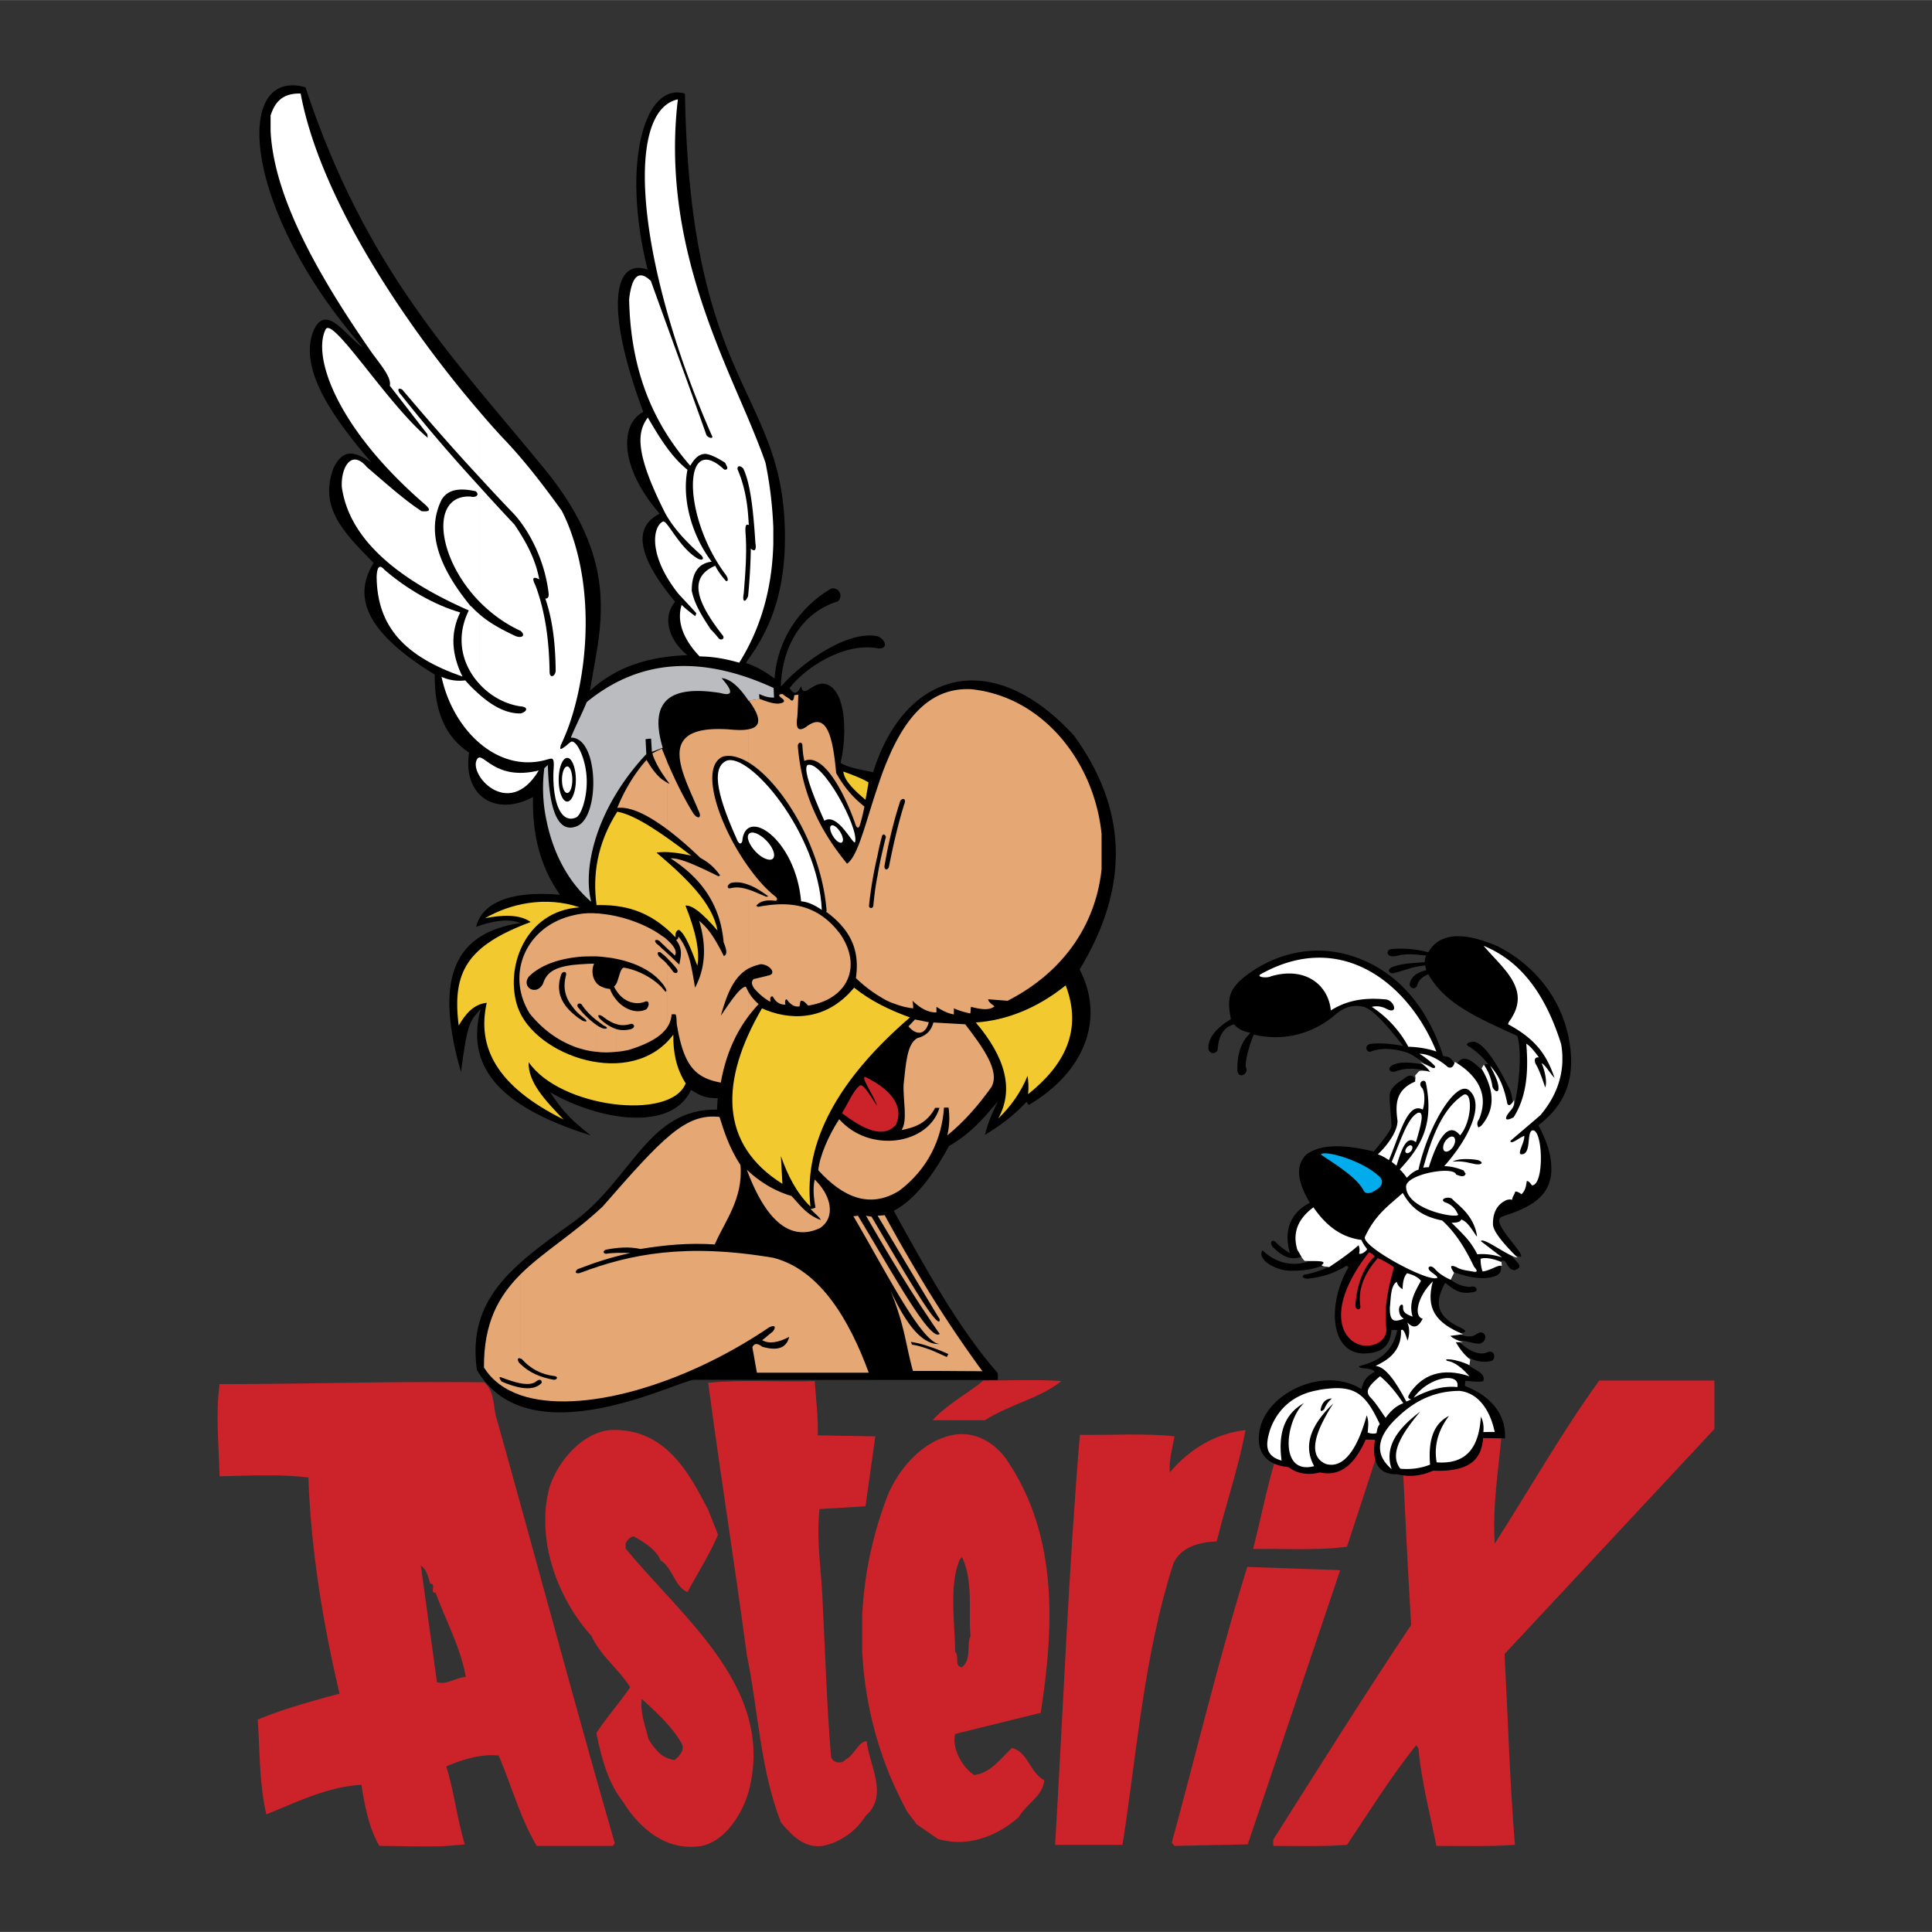
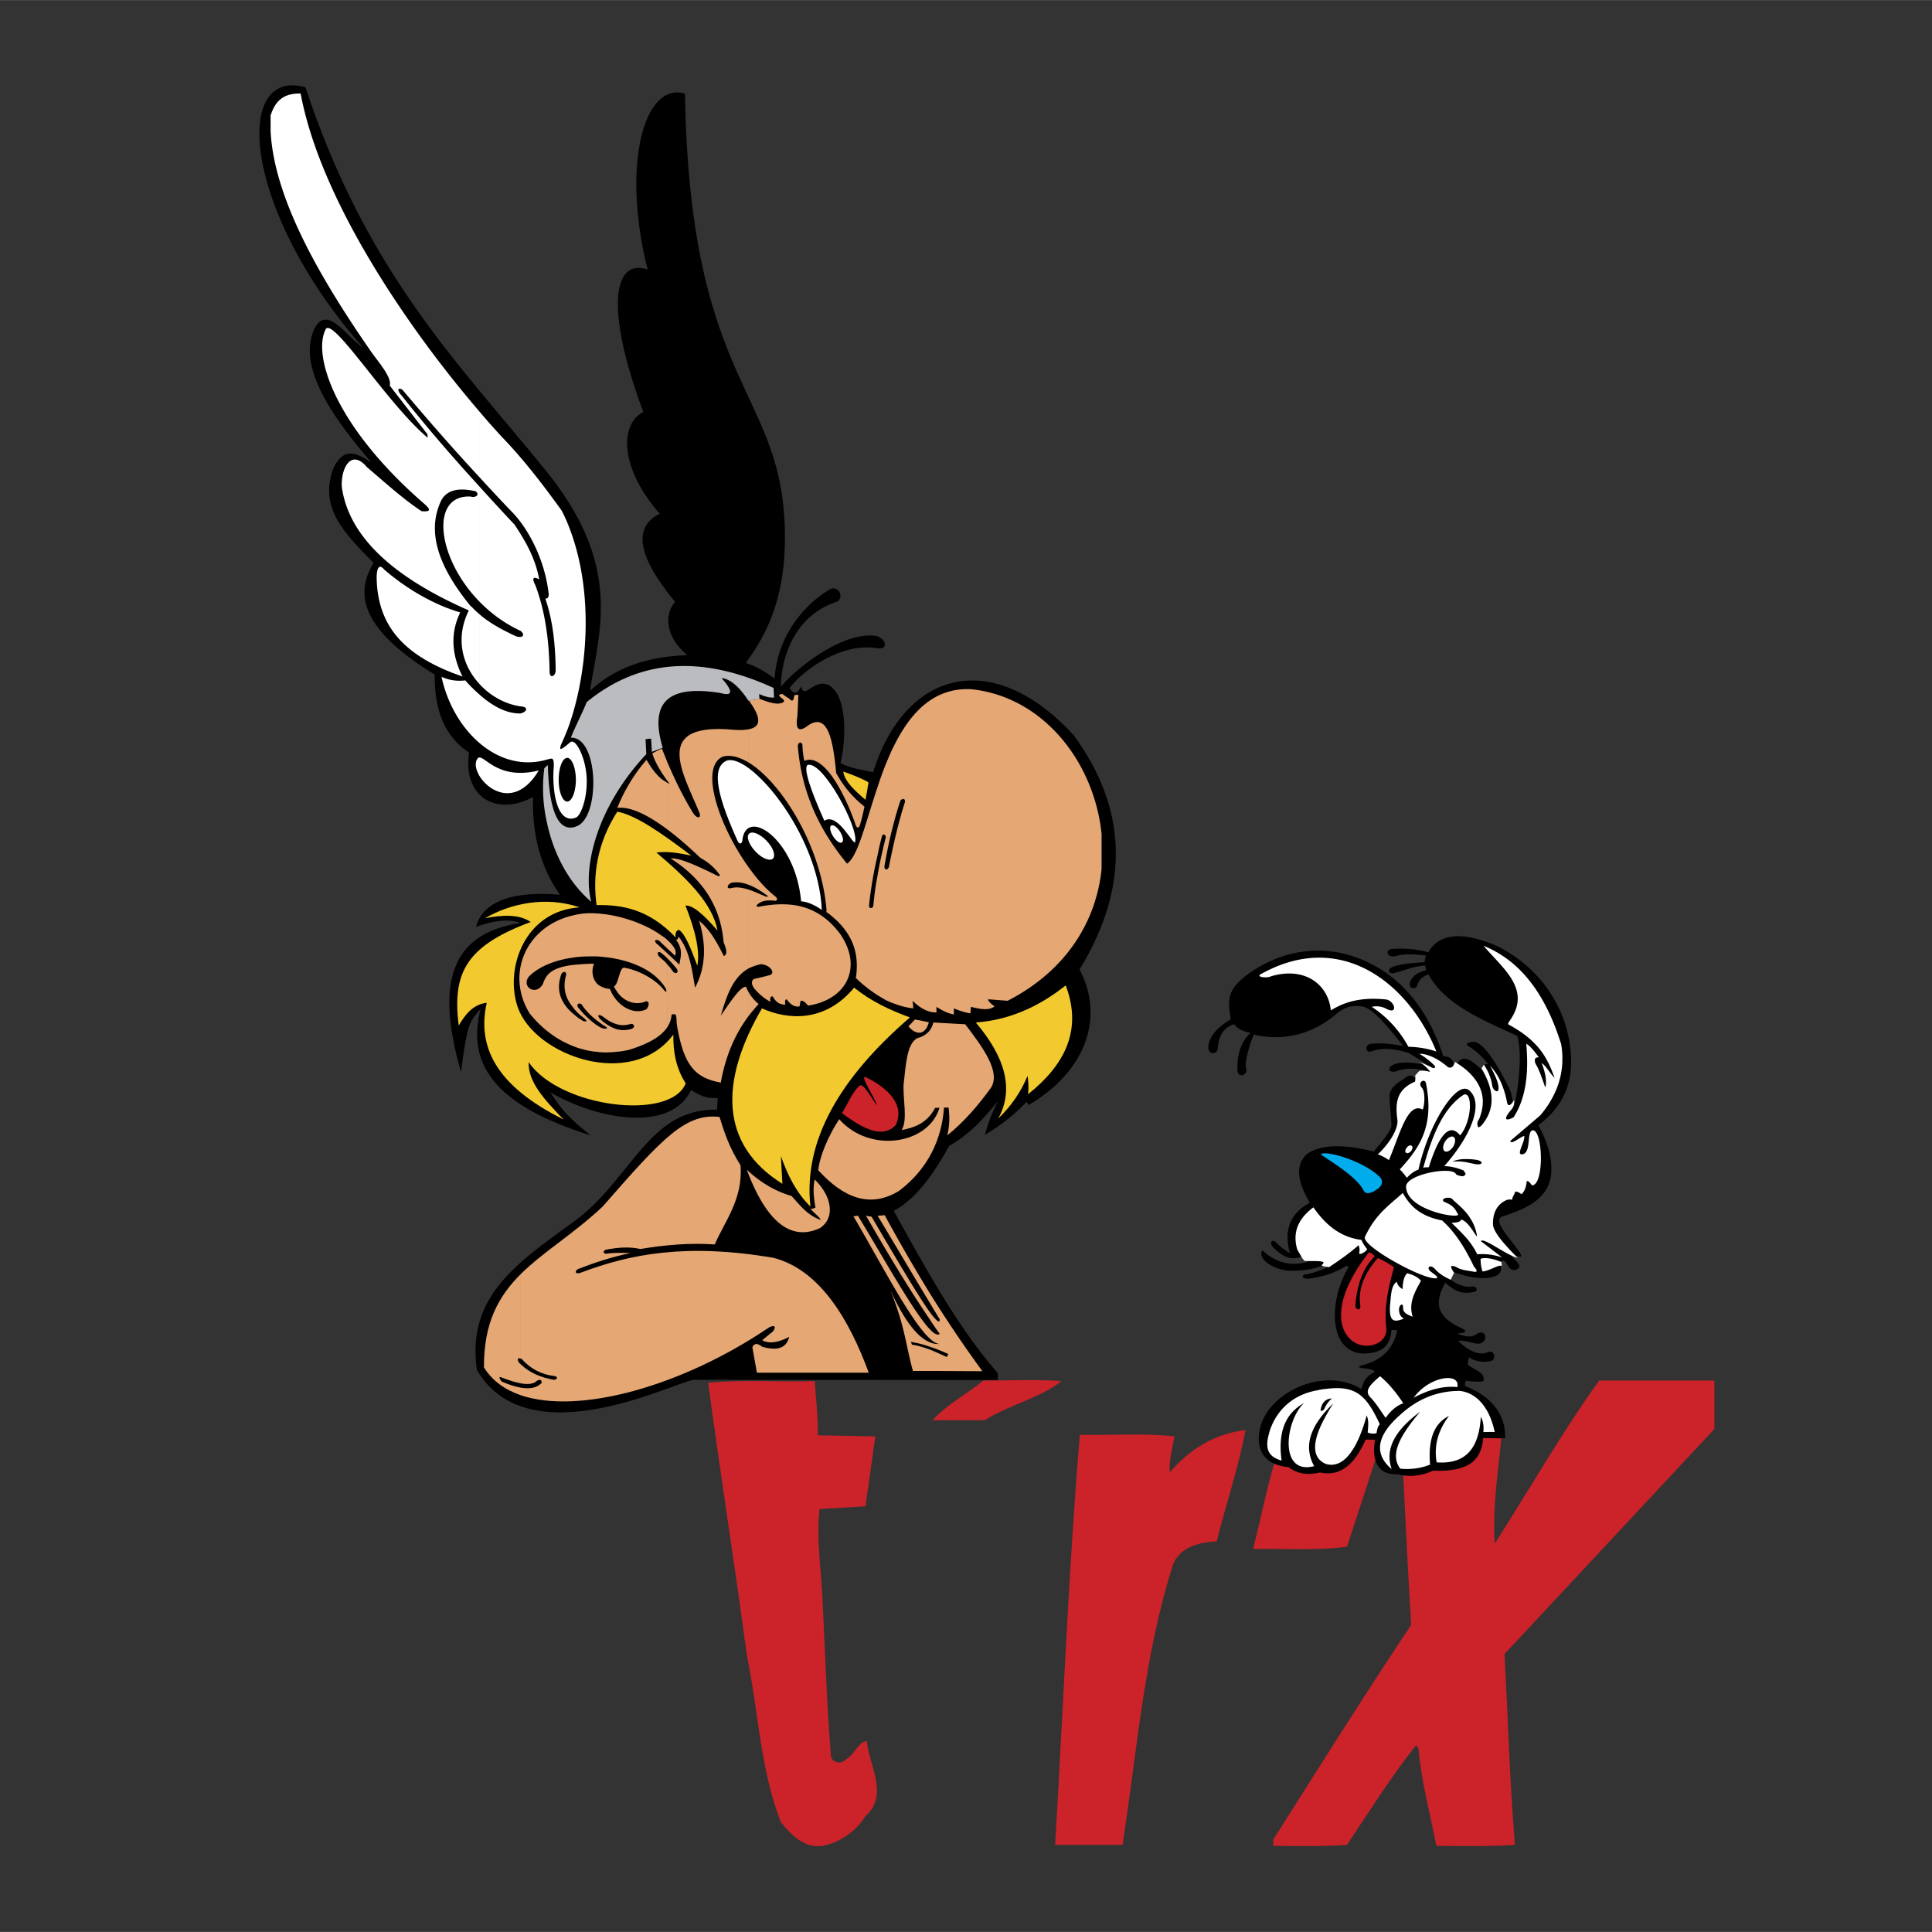
<svg xmlns="http://www.w3.org/2000/svg" width="2500" height="2500" viewBox="0 0 192.756 192.741">
  <rect x="0" y="0" width="192.756" height="192.741" fill="#333333" stroke="none" />
  <path fill="#fff" fill-opacity="0" d="M0 192.741h192.756V0H0v192.741z" />
  <path d="M68.337 9.327c.504 29.827 10.051 29.5 9.976 44.438-.025 6.928-2.494 10.379-3.905 12.37.907.277 1.991.881 2.872 1.562.252-3.855 2.494-7.105 5.568-8.944.654-.302 1.41.555.755 1.235-4.182 1.285-5.668 5.391-5.693 8.515 1.587-1.915 6.349-5.668 9.623-5.039.907.353 1.083 1.336.051 1.209-3.502-.629-7.382 2.066-8.817 3.981.151.126.579 1.083 1.158-.202.303 1.486 1.31-.932 2.847-.05 1.763 1.083 1.663 5.366 1.083 7.708.857.529 2.217.68 3.25.932 3.174-10.153 11.917-12.571 20.053-3.653 5.189 7.154 5.717 14.838.555 23.327 2.492 4.763.68 10.128-5.09 13.529-.051-.076-.176-.303-.201-.328-1.234 1.335-2.646 2.394-4.156 3.3.402-1.587.906-2.519 1.285-3.35-1.461 1.788-2.796 3.275-4.863 4.459-1.209 2.192-3.048 5.164-5.517 6.474 3.073 5.567 6.424 11.689 10.38 16.198v.681l-30.257-.025c-1.486-.05-16.5 7.961-21.715-.982-1.008-7.18 3.703-10.505 9.598-14.737 5.87-4.258 7.457-11.361 14.359-11.235.025-.429.051-1.008.076-1.134-1.235-.025-1.612-.176-2.67-.831-1.94 4.231-9.196 3.048-14.058.227 1.059 1.562 1.663 2.443 4.056 4.309-9.699-3.023-12.419-7.23-10.983-12.622-1.033 1.21-1.31 1.184-1.965 6.298-2.469-8.591-1.235-13.805 5.92-14.863-1.209-.504-2.897-.176-4.409.378.504-2.116 2.948-3.678 8.364-3.199-1.965-2.771-2.771-5.996-2.696-9.75-3.753 2.016-7.028-.127-6.373-4.434-2.293-1.512-3.477-4.006-3.426-7.785-6.323-3.879-8.414-7.431-6.097-11.134-2.998-3.049-5.466-5.517-4.005-9.473 1.108-2.292 2.494-1.36 3.779-.555-3.401-3.979-7.382-9.17-5.771-13.149 1.26-2.897 3.376.73 4.913 1.663C24.075 20.789 23.268 6.682 30.474 8.697c6.096 18.44 15.064 27.308 23.881 38.115 7.86 9.624 5.417 16.073 4.51 22.094 2.645-2.419 5.844-3.401 9.699-3.552-2.066-1.714-2.393-3.955-1.209-5.316-4.082-4.912-3.981-7.583-1.537-8.792-4.132-4.736-3.905-9.018-1.638-10.152-3.93-10.556-2.897-15.367.429-14.208-2.646-10.606-.303-18.743 3.728-17.559z" fill-rule="evenodd" clip-rule="evenodd" />
  <path d="M97.357 102.008c3.1-.227 6.098-1.411 8.969-3.704 1.713 4.511-.15 7.987-3.754 10.858.076-.755.025-1.233-.051-1.839-.654 1.613-1.637 3.023-2.922 4.258 1.614-2.948.657-6.147-2.242-9.573zM85.216 98.531c1.738 1.386 3.527 2.217 5.567 2.973-6.978 6.021-10.656 12.294-9.926 18.869-1.385-1.36-2.267-3.099-2.947-5.039l.151 2.771c-6.273-3.931-6.273-10.228-2.04-17.509 2.569 1.16 6.297 1.437 9.195-2.065zM68.412 108.079c-.981-1.537-1.259-3.174-1.233-4.862-4.182 5.567-13.83 2.116-15.518-2.721-1.335-3.829.655-9.623 6.171-9.976-3.4-1.159-6.928-.378-9.446 1.084 1.663-.328 3.426-.429 4.56.378-6.349 2.368-7.86 4.986-7.18 10.328.655-1.108 1.436-2.116 2.796-2.268-.982 4.358.907 8.288 7.659 11.638-1.865-1.938-3.552-3.728-3.477-5.718 3.123 4.56 14.182 5.896 15.668 2.117zM59.52 90.294c-.403-2.923.025-6.122 2.066-9.321 1.813.327 4.358 2.09 7.381 4.383-1.209-.252-2.368-.453-3.477-.303 2.948 2.495 5.593 5.014 6.097 7.785-1.487-1.738-2.545-2.569-3.2-2.495 1.033 2.57 1.461 4.635 1.184 5.996-.604-1.613-1.209-3.2-1.839-3.578-.252.077-.377.278-.327.756-2.62-2.77-5.265-3.274-7.885-3.223z" fill-rule="evenodd" clip-rule="evenodd" fill="#f2ca30" />
  <path d="M92.748 136.772c1.763 0 3.527.025 5.266.025a124.242 124.242 0 0 1-5.266-7.81v.958c.328.554.655 1.107 1.008 1.662.025.504-.353.151-1.008-.73v.73c.328.504.655.982 1.008 1.461-.202.201-.555 0-1.008-.479v.933c.378.353.705.554 1.008.554a1.998 1.998 0 0 1-1.008-.176v.453c.63.201 1.26.453 1.864.73l-.151.302c-.554-.252-1.134-.528-1.713-.756v2.143zm-1.663 0h1.663v-2.142c-.58-.2-1.159-.403-1.764-.478-.025-.152-.075-.126-.1-.277.63.102 1.259.252 1.864.479v-.453c-1.36-.555-2.67-2.469-3.93-5.215 1.486 3.678 1.512 5.366 2.267 8.086zm1.663-7.784v.958c-1.738-2.872-3.451-5.77-5.189-8.666.226 0 .478-.026.705-.051a174.545 174.545 0 0 0 4.484 7.759zm0 1.89v.73c-2.267-3.351-4.333-6.827-6.348-10.328.176.05.378.074.554.1 2.267 3.855 4.534 7.734 5.794 9.498zm0 1.713v.933c-1.94-1.789-4.963-7.709-7.608-12.193.151 0 .302-.024.454-.05 2.569 4.231 5.542 9.597 7.154 11.31zM81.286 117.677c-.202.857-.101 1.814.075 2.797-.151.051-.277.151-.504.127.429.478.882.779 1.033 1.107-1.385-.479-2.116-1.537-2.922-2.393-1.713-.505-3.174-1.411-4.459-2.62 1.36 3.653 3.653 7.532 7.306 5.819 1.536-1.033 1.184-3.174-.529-4.837z" fill-rule="evenodd" clip-rule="evenodd" fill="#e5a773" />
  <path d="M86.349 107.449c2.293 1.108 3.955 2.797 3.023 4.787-1.285 1.385-3.224.428-5.366-1.185.605-.982 1.109-2.217 1.739-2.721.353-.402 1.234 1.26 1.764 1.99-.253-.906-1.739-2.997-1.16-2.871z" fill-rule="evenodd" clip-rule="evenodd" fill="#cc2229" />
  <path d="M77.179 68.629c-6.978-3.2-13.225-3.023-18.642 1.41-.504 1.235-1.083 2.318-1.587 3.552 2.796-.1 2.948 7.86.63 8.818-2.317.982-2.847-2.923-2.922-6.122h.05a5.088 5.088 0 0 0-.403.353 15.489 15.489 0 0 0 .252 5.366c.63 3.022 2.091 5.97 4.434 7.96-.882-3.3.453-9.346 5.491-14.737l-.075-1.486c.176-.026.353-.051.554-.051.026.428.051.882.076 1.31.378-.126.73-.277 1.083-.403-1.511-5.064 1.159-6.197 5.744-5.467 1.259.353 1.311-.151.126-1.485.855.076 1.738.831 2.695 2.267.353-.075.731-.126 1.084-.176 0-.176-.026-.353-.026-.504.454.202.907.378 1.487.353-.026-.303-.026-.631-.051-.958z" fill-rule="evenodd" clip-rule="evenodd" fill="#bbbcbf" />
  <path d="M84.132 76.967c.756.277 1.713.605 2.519 1.083-.075.555-.201 1.209-.302 1.739-1.058-.907-2.091-1.839-2.217-2.822z" fill-rule="evenodd" clip-rule="evenodd" fill="#f2ca30" />
  <path d="M83.729 111.656c-1.083 1.638-1.965 3.729-2.091 5.089 2.444 2.696 5.14 3.88 8.087 2.041 2.821-2.142 4.232-5.064 4.459-8.289h.453c.126.932.101 1.84-.126 2.772 1.663-1.337 3.075-2.974 4.383-4.787.957-1.612-.906-4.081-2.594-6.298-1.083-.075-2.091-.102-3.174-.177-.227.907-.831 1.36-1.612 1.562-1.058.579-1.134 2.694-1.361 4.61-.075 1.535.428 3.602-.201 4.56 1.284-.252 2.519-.655 3.35-2.218h.428c-1.083 3.654-6.952 4.587-10.001 1.135z" fill-rule="evenodd" clip-rule="evenodd" fill="#e5a773" />
  <path d="M90.632 102.386c.227-.201.428-.454.654-.681.453.101.933.177 1.385.278-.376 1.385-1.334 1.259-2.039.403zM71.788 111.429c.454 1.463.957 3.05 2.091 4.812.277 3.376-1.587 5.618-2.569 7.911-2.494-.177-5.014.05-7.407.452-1.159-.252-2.317-.15-3.476.076-.302.151-.252.353.024.403.807-.126 1.637-.101 2.443-.076-1.889.403-3.577.957-5.265 1.612-.453.403.026.479.303.353 4.937-1.864 10.505-2.973 19.246-1.485 4.661 1.209 7.583 6.247 9.498 11.462h-11.16c-.151-.856-.303-1.688-.454-2.544.176-.404.504-.428.983-.051 1.537.453 2.418.125 2.695-.982-1.007.529-1.99.756-2.695.327.377-.277.68-.579 1.058-.856.352-.453.227-.705-.353-.428-8.615 5.844-18.944 8.766-24.814 6.776v-.756c.882.15 1.587.051 2.066-.429.126-.101 0-.604-.529-.176-.303.252-.832.302-1.537.176v-1.914c.907.882 2.041 1.335 3.325 1.562.328 0 .479-.327.024-.377-1.309-.151-2.393-.757-3.224-1.688-.05-.025-.076-.051-.126-.051v-8.414c2.267-2.242 5.265-4.005 8.188-6.751 6.048-6.928 8.289-9.321 11.665-8.944zm-19.851 27.762c-1.587-.555-2.847-1.462-3.653-2.771-.024-4.459 1.461-7.104 3.653-9.296v8.414c-.277-.126-.353.076-.176.378.05.076.125.126.176.177v1.914c-.529-.101-1.159-.302-1.889-.579-.252-.126-.303 0 0 .403.705.302 1.335.503 1.889.604v.756z" fill-rule="evenodd" clip-rule="evenodd" fill="#e5a773" />
  <path d="M85.316 83.996c.378-1.436-3.249-8.137-4.736-7.684-.478.302.353 2.645 1.663 5.567 1.36-.881 2.922 2.57 3.073 2.117z" fill-rule="evenodd" clip-rule="evenodd" fill="#fff" />
  <path d="M82.822 82.61c0-.352.303-.378.655-.05.353.327.63.882.63 1.234-.025.354-.302.378-.655.05-.353-.327-.63-.881-.63-1.234zM74.61 83.492c.025-.554.629-.58 1.335-.076.73.504 1.31 1.361 1.285 1.915 0 .554-.605.579-1.335.075-.706-.503-1.285-1.36-1.285-1.914z" fill-rule="evenodd" clip-rule="evenodd" fill="#fff" />
  <path d="M73.602 83.92c-1.839-4.056-2.771-7.229-1.159-8.011 2.217-.982 9.195 7.104 9.548 14.863-.705-.478-1.386-.806-2.065-.856-.554-6.298-5.592-9.523-5.869-5.996-.102.303-.279.303-.455 0z" fill-rule="evenodd" clip-rule="evenodd" fill="#fff" />
  <path d="M89.271 74.246c1.613-3.174 3.905-5.668 7.608-5.492 7.179.731 12.294 7.256 13.025 14.437v3.525c-.529 5.089-3.4 10.053-9.373 13.125-.654-.05-1.285-.101-1.939-.15 0 .227.303.453.631.705-.555.454-1.438.277-2.343.051-.051.176-.025.479-.075.655a7.85 7.85 0 0 1-1.638-.505v.605c-.705-.126-1.209-.43-1.738-.756V101c-.831.024-1.587-.403-2.394-1.159.05.252.076.504.076.756a7.346 7.346 0 0 1-1.84-.453v-16.4c.303-1.285.63-2.545 1.008-3.703.076-.378-.227-.454-.453-.152a40.346 40.346 0 0 0-.555 1.839v-7.482zm-.957 2.142c.302-.731.605-1.461.957-2.142v7.482a46.428 46.428 0 0 0-.957 4.283v-2.242c.025-.101.051-.176.076-.277l-.076-.151v-6.953zm.957 23.756v-16.4a73.502 73.502 0 0 0-.579 2.72c-.05.202-.252.354-.378.227V99.74c.302.152.63.303.957.404zm-1.712-21.64c.226-.706.478-1.411.755-2.116v6.953c-.101-.125-.201-.125-.302.025-.177.63-.328 1.285-.453 1.94v-6.802zm.755 21.236V86.691c-.05-.05-.075-.151-.075-.277.025-.126.05-.277.075-.403v-2.242c-.277 1.159-.554 2.318-.755 3.552v11.966l.755.453zM84.51 86.162c1.109-.756 1.839-4.106 3.049-7.658v6.802a40.325 40.325 0 0 0-.857 5.038c-.024.303.378.328.428.025.101-1.058.227-2.065.429-3.048v11.966a13.766 13.766 0 0 1-2.167-1.713c.403-2.771-.504-4.761-2.872-6.55-.025 0-.025.025-.05.025v-.05c0-.025-.025-.025-.025-.025 0-.051 0-.076.025-.101-.479-6.348-4.459-12.823-7.835-14.838V72.76c1.26-.201 1.411-1.058.075-2.872.353-.05.706-.101 1.059-.176.63.226 1.284.504 1.914.478.605-.075.68-.277.328-.528-.377-.278-.353-.404.05-.429.227.177.454.328.706.479.277.327.428.201.478-.353a2.22 2.22 0 0 1 .403-.05c-.025.73-.05 1.486-.1 2.217-.177 1.107.075 1.511.855 1.007 2.116-1.662 2.695 1.058 3.023 4.585.729 1.31 1.612 2.394 2.821 3.351-.1.504-.302 1.385-.478 1.915-.126.252-.252.227-.378-.025-1.184-3.451-3.3-7.28-5.139-6.449-.151-.655-.177-1.184-.202-1.663-.151-.277-.403-.176-.453.152.379 4.734 2.167 8.413 4.913 11.763zm-9.875.277v1.814c.604.202 1.26.605 2.04 1.185-.1-.025-.201.051-.276 0-.63-.252-1.185-.529-1.764-.706v7.91a4.786 4.786 0 0 1 1.285-.452c.882.05 1.486.855.907 1.083-.555.15-1.084.276-1.638.402-.302.303-.151.629.076.957.428.479.957.983 1.612 1.311-.075-.403 0-.579.227-.529.302.58.73.831 1.259.806-.075-.327-.025-.504.126-.528.353.504.781.806 1.285.705.025-.177.05-.353.101-.529.201-.126.453.127.756.454 3.879-.605 5.441-3.829 3.224-7.104-2.267-3.074-5.139-3.351-8.237-2.746a.412.412 0 0 0-.177-.101c.378-.453.932-.63 1.94-.504.176-.05.226-.252-.05-.453-.932-.733-1.84-1.766-2.696-2.975zm0 12.445v2.544c.327-.428.68-.855 1.058-1.259a4.384 4.384 0 0 1-1.058-1.285zm0-22.849c-.907-.529-1.763-.756-2.52-.554-2.368 1.058-.378 6.902 2.52 10.958v1.814c-.655-.252-1.209-.277-1.688-.176-.428.201-.478.63-.024.529.579-.151 1.134-.051 1.713.126v7.91c-1.562.907-2.166 2.797-2.721 4.687.907-1.31 1.89-2.847 2.494-2.897.076.151.151.303.228.453v2.544c-1.436 1.94-2.293 4.157-2.721 6.575-2.594-.478-3.703-1.712-4.383-5.77-.051-.326 0-.68-.126-1.031a1.09 1.09 0 0 0-.403 0 2.553 2.553 0 0 1-.403 1.234V96.24c.201.201.378.453.579.729.277.228.554.052.353-.302a9.387 9.387 0 0 0-.932-1.033v-.503c.403.352.781.73 1.184 1.108v-.076c.176-.881.327-1.511-.328-2.393.151-.05.227-.176.227-.352 1.108 1.41 1.31 3.073 1.663 5.113 1.007-1.89 1.184-4.131.402-6.675.807.68 1.411 1.41 2.47 3.526.302-.151.352-.478-.026-1.385-.327-3.855-2.343-6.474-5.29-8.364.932-.075 2.796.806 4.787 1.789.05-.026.1-.051.151-.101-.554-.756-1.058-1.234-1.965-1.738-1.184-1.134-2.268-2.066-3.275-2.822v-4.66c.075.025.151.075.201.1-.05-.1-.126-.201-.201-.277v-1.839c.73 1.688 1.537 3.376 2.544 5.013.428.656.907.556.58-.15-1.613-3.879-4.51-8.666 2.947-8.187.806.076 1.461.101 1.965 0v3.274h-.002zm-8.036 17.76v.857c.252.227.504.453.73.68.252-.378-.05-.932-.73-1.537zm0 8.642c-.126.227-.328.428-.555.654v-4.56c.101.126.202.227.278.328.151.176.302 0-.051-.479-.05-.1-.126-.201-.227-.302v-2.393c.202.151.378.327.555.554v6.198zm-.555-9.07c.227.126.403.277.555.428v.857c-.177-.177-.353-.353-.555-.529v-.756zm0 1.26v.504c.202.151.378.302.555.503v-.503a5.203 5.203 0 0 0-.555-.504zm.555-11.866c-.177-.126-.353-.277-.555-.403v-4.61c.202.126.378.252.555.353v4.66zm0-4.837v-1.839c-.177-.478-.378-.932-.555-1.385v2.418c.177.252.353.529.555.806zm-.555 25.167c-.68.63-1.788 1.185-3.274 1.639-.429.1-.857.176-1.285.2v-2.267c.504.151 1.007.126 1.486 0 .529-.202.227-.604-.076-.504-.453.126-.906.176-1.41 0V99.74c.806.983 2.065 1.437 3.023.933.352-.454.227-.882-.126-.756-1.008.428-2.242-.025-2.897-1.109v-.654c.277-.529.403-1.688.806-1.612 1.461.252 2.947 1.109 3.753 1.99v4.559zm-4.559-11.689v4.257c1.889.378 3.577 1.184 4.559 2.419v-2.393c-.1-.101-.226-.202-.327-.303-.176-.327-.101-.453.176-.377.051.05.101.075.151.126v-.504a5.098 5.098 0 0 0-.554-.504c-.277-.302-.075-.479.303-.252l.251.252v-.756c-1.083-.806-2.746-1.562-4.559-1.965zm4.559-9.044c-1.864-1.31-3.325-1.889-4.458-1.763.604-1.512 1.612-3.326 2.922-4.787.479.832.981 1.487 1.536 1.94v4.61zm0-5.24v-2.443c-.327.151-.629.302-.957.479.126.503.479 1.209.957 1.964zm-4.559 27.812c-.479.051-.932.076-1.36.051v-2.394c.453.126.554-.075.251-.201a2.212 2.212 0 0 1-.251-.152v-.352c.453.378.906.63 1.36.781v2.267zm-1.36-13.755c.453.051.906.125 1.36.227v4.257c-.454-.1-.907-.151-1.36-.201v-4.283zm1.36 6.978v.654c-.101-.125-.152-.252-.227-.402.075-.025.151-.125.227-.252zm0 1.587a3.596 3.596 0 0 1-.63-1.083c-.277-.025-.529-.075-.73-.176v2.922c.024.024.075.05.1.076.479.352.882.579 1.26.68V99.74zm-1.36 5.24c-.202 0-.404-.025-.605-.051v-2.67c.151.102.302.201.478.277.051.025.076.025.127.05v2.394zm-.605-13.855c.201 0 .403.025.605.05v4.283c-.202-.025-.404-.025-.605-.05v-4.283zm.605 7.356v2.922c-.429-.277-.605-.102-.202.302.075.051.126.101.202.177v.352l-.605-.452v-3.703c.151.175.353.301.605.402zm-.605 6.449a7.167 7.167 0 0 1-1.461-.276v-2.872c.025.024.05.024.05.05.479.152.504.051.227-.201-.101-.076-.176-.15-.277-.227v-.453c.453.503.932.932 1.461 1.31v2.669zm-1.461-13.78c.201-.025.403-.025.604-.05.302 0 .58 0 .857.025v4.283c-.479 0-.983 0-1.461.025V91.15zm1.461 6.928c-.428-.529-.529-1.26-.252-1.939-.428 0-.832.024-1.209.051v4.055c.377.58.881 1.084 1.461 1.537v-3.704zm-1.461 6.575a5.484 5.484 0 0 1-.907-.302v-3.25c.252.227.554.479.907.68v2.872zm-.907-13.327c.277-.075.604-.125.907-.176v4.283c-.303.025-.605.05-.907.101v-4.208zm.907 4.863c-.328.024-.63.05-.907.074v4.207c.227.328.529.631.907.933v-.453c-.126-.151-.252-.303-.403-.479-.177-.353.226-.478.403-.227v-4.055zm-.907 8.163c-1.738-.682-3.2-1.865-4.308-3.25-2.418-3.905-.378-8.691 4.308-9.775v4.208c-1.789.252-3.376.881-4.384 1.889-.806 1.059.756 1.99 1.411.705.329-1.008.983-1.612 2.973-1.864v4.207c-.832-1.008-.983-2.04-.68-3.174.1-.479-.404-.378-.479-.075-.504 1.461-.151 2.745 1.159 3.88v3.249z" fill-rule="evenodd" clip-rule="evenodd" fill="#e5a773" />
-   <path d="M74.484 64.85c1.713-3.199 2.569-6.752 2.67-10.606v-1.587a39.923 39.923 0 0 0-.781-6.5c-.504-1.461-1.159-3.048-1.889-4.786v6.222c.428 1.411.68 3.352.882 6.575.125.706-.076.907-.454.555a58.932 58.932 0 0 1-.277 4.761c-.05.101-.102.202-.151.276v5.09zm0-12.495v-2.343c.126.781.176 1.562.226 2.368-.1-.051-.176-.051-.226-.025zM69.798 65.48c1.134.024 2.267.15 3.955.629.252-.403.504-.831.731-1.259v-5.089c-.227.354-.428.151-.277-.579.151-1.991.327-3.956.176-5.996-.025-.378-.025-.731.101-.831v-2.343c-.177-1.109-.454-2.167-.882-3.149-.101-.302.151-.554.554-.126.126.252.228.554.328.856v-6.222c-3.376-7.885-8.389-18.592-6.852-31.465-5.417 1.159-4.057 16.551 3.35 33.455.328.529-.378.302-.504.025-1.814-5.114-3.703-10.253-5.542-15.367-1.184-1.133-1.889-.529-2.166 1.814.151 7.961 2.947 12.999 6.096 16.627.403-.68.832-1.184 1.537-1.184.428.05 1.083.327 1.939.881.076.126.127.277.202.404.101.327-.252.376-.403.175-4.056-3.653-4.056 4.862.277 10.606.327.479.176.705 0 .604-.428-.478-.781-.957-1.058-1.511-2.821 1.209-1.738 3.753.705 6.902.303.302-.025.63-.352.353a10.115 10.115 0 0 0-.807-.907c-.781-1.209-1.587-2.393-1.89-3.854 0-1.512.479-2.721 1.99-2.897-1.99-2.595-2.998-6.298-2.417-9.17-1.663-1.335-2.822-3.275-3.956-5.215-1.033 1.411-1.386 3.401 1.763 9.598.831 1.486 2.041 2.771 3.502 4.081.403.378.252.63-.227.429-1.889-1.059-3.098-3.905-3.527-3.729-1.007.479-1.536 3.325 1.537 7.205.604.655 1.209 1.285 1.789 1.94-.026.101-.076.201-.101.302-.454-.353-.907-.68-1.361-1.134-.528 1.689.203 3.478 1.79 5.141zM56.597 79.109c.278 0 .504-.58.504-1.312 0-.73-.226-1.335-.504-1.335-.302 0-.529.605-.529 1.335 0 .732.227 1.312.529 1.312z" fill-rule="evenodd" clip-rule="evenodd" fill="#fff" />
  <path d="M56.597 72.836c1.89-4.963 2.948-13.604 0-20.708v20.708zm0 8.766c.252.101.53.101.882-.05.504-.227 1.109-1.965 1.058-3.779-.05-2.191-1.158-4.257-1.662-3.703-.101.076-.202.151-.278.227v1.31c.454 0 .857.982.857 2.191 0 1.185-.403 2.167-.857 2.167v1.637zm-.654-7.255c.226-.453.428-.957.654-1.511V52.128c-.176-.403-.352-.806-.554-1.184-1.99-2.771-3.905-5.215-5.895-7.281a72.122 72.122 0 0 1-2.343-2.645v6.55a199.836 199.836 0 0 0 3.225 3.451c1.638 1.638 3.3 4.737 3.703 8.137.051.378-.075.58-.327.554.756 2.192 1.008 4.636 1.033 7.155 0 .605-.605.882-.605.151-.05-2.922-.378-5.844-1.411-8.615-.377-.731-.252-.932.378-.605-.403-2.167-1.411-3.88-2.469-5.467a232.19 232.19 0 0 1-3.527-3.829v11.488c1.134 1.159 2.495 2.19 4.132 2.947.479.378.252.781-.479.529-1.511-.706-2.72-1.385-3.653-2.217V68.2c1.084 1.21 2.57 2.041 4.132 2.268.806.05.68.529 0 .705-1.285.025-2.67-.604-4.132-1.915v4.837c1.89 1.639 4.308 2.419 6.827 1.663.479-.125.681-.252.604.933-.126 1.839.177 4.458 1.36 4.912v-1.637c-.479 0-.856-.982-.856-2.167 0-1.209.378-2.191.856-2.191v-1.31c-1.006.83-.628.175-.653.049zm-8.138-33.329c-6.524-7.583-15.745-20.632-17.81-31.691-1.79-.051-2.545.831-2.973 2.116-.025.024-.025.05-.025.05v1.587c.329 6.374 4.435 13.906 9.851 21.741.806 1.209 2.267 2.747 2.041 3.653 1.259 1.612 2.494 3.224 3.753 4.837 0 .101.025.226.025.352-3.98-3.325-9.321-11.915-10.152-10.857-1.386 2.569.882 9.724 9.85 17.483.806.705.354.756-.302.705-1.814-1.184-3.628-2.847-5.442-4.383-1.586-1.891-2.62.075-2.519 1.965.655 4.685 4.686 8.817 12.672 12.319-1.386 2.796-.63 5.491 1.032 7.305v-6.953a7.969 7.969 0 0 1-.806-.781s0 .026-.025.026c-3.073-3.754-4.534-7.356-2.922-10.631.655-1.109 1.915-1.185 3.401-.857.453.353 0 .68-.504.529-4.056-.202-3.401 6.071.856 10.455V48.5c-2.695-2.947-5.265-5.92-7.733-9.044-.53-.554-.353-.856.075-.579 2.469 2.922 4.988 5.819 7.658 8.691v-6.55h-.001zm0 28.24v4.837c-1.838-1.586-3.199-3.979-3.753-6.575a4.347 4.347 0 0 0 2.368.353c.453.529.932.982 1.385 1.385z" fill-rule="evenodd" clip-rule="evenodd" fill="#fff" />
  <path d="M47.654 75.657c-1.133 1.411 3.049 6.298 6.097 1.209-4.358 1.058-5.517-1.839-6.097-1.209zM45.916 61.096c-2.519-.73-5.29-2.292-7.558-4.257-.529-.63-.755-.202-.781.705.051 5.013 2.848 7.961 8.566 9.951-1.058-2.141-1.26-4.283-.227-6.399z" fill-rule="evenodd" clip-rule="evenodd" fill="#fff" />
  <path d="M81.286 137.78c.125 1.89.352 3.578.302 5.417l5.744.1-.983 6.978-4.585.278c-.353 3.301.227 6.272.328 9.673.252 4.964.403 9.951.806 14.864 0 .807 1.108.957 1.461.453.907-.453 1.26-1.788 2.116-1.839.227 2.419 2.242 5.391-.126 7.482-.907 1.485-2.569 2.645-4.257 2.973-1.94.252-3.149-1.134-4.182-2.343-2.091-5.416-2.242-11.11-3.401-16.702-1.209-9.096-2.645-18.063-3.854-27.157 3.401-.353 7.431-.051 10.631-.177zM105.898 137.78c-2.016 1.663-5.24 2.368-7.633 3.904H93.05c1.361-1.536 3.376-2.569 5.063-3.955 2.545 0 5.266-.125 7.785.051zM171.045 142.567l-20.936 22.445c.354 6.676.504 12.419 1.033 19.045-2.594.177-5.416.102-7.834.102-.631-3.2-1.486-6.374-1.789-9.724l-.227-.329c-2.52 3.149-4.711 6.677-6.902 9.951-2.469.177-4.887.102-7.357.102v-.63c4.484-7.079 9.271-14.712 13.756-21.413-.402-6.6-.631-12.143-.982-18.819 3.225-.327 6.775-.15 10.002-.1-.328 3.678-.908 6.953-.682 10.807 3.502-5.467 6.727-11.159 10.43-16.274h11.488v4.837zM124.264 142.668c-.682 3.703-1.965 7.432-2.873 11.109-1.789.076-3.627.58-4.332 2.241-2.922 9.096-3.602 18.593-5.064 28.039h-6.727c.807-13.527 1.336-27.332 2.469-40.911 3.174.051 6.4-.177 9.447.15-.176.933-.629 2.722-.453 3.578 1.939-2.292 4.484-3.853 7.533-4.206zM134.391 154.306c-2.873.403-6.551.178-9.371.228.982-3.804 1.662-7.835 3.098-11.387l9.9.051-3.627 11.108z" fill-rule="evenodd" clip-rule="evenodd" fill="#cc2229" />
-   <path d="M100.457 145.665c5.037 7.432 4.762 16.3 3.375 25.217l-7.859 1.94v-6.499c.981-.731.453-2.242.855-3.1-.227-2.469.302-5.517-.855-7.885V143.07c1.939.027 3.525 1.185 4.484 2.595zm-4.484 30.155c.327.504.755.957 1.208 1.26 1.613-.151 2.695-1.663 3.777-2.696 1.613.403 1.715 2.368 3.227 3.226-.127 1.562-1.789 2.368-2.545 3.678-1.537 1.36-3.527 2.368-5.667 2.469v-7.937zm0-2.998l-.681.177c-.201.881.101 1.94.681 2.821v7.936a7.822 7.822 0 0 1-2.368-.277l-2.167-1.486c-.403-.63-.882-1.033-1.209-1.788-2.545-4.812-3.955-10.127-4.207-15.519v-3.501a38.058 38.058 0 0 1 2.645-12.244c1.209-2.695 3.577-5.29 6.499-5.794.278-.05.555-.075.807-.075v12.268l-.177.178c-1.159 2.519-.504 6.549-.504 9.27.454.403-.126 1.486.681 1.537v6.497zM48.309 137.906c1.109.907.882 2.696 1.285 3.778 3.955 14.107 7.709 28.216 11.739 42.197l-.176.277h-7.608c-1.663-2.797-2.468-5.92-3.804-9.02-1.763-.176-3.602.403-5.214 1.083.806 2.722 1.083 5.24 1.839 7.785-.707.075-1.411.126-2.142.177v-16.299c.756-.052 1.436-.529 2.242-.58-.403-2.293-1.36-4.358-2.242-6.475v-22.95c1.336.002 2.696.002 4.081.027zm-4.081 46.279c-2.116.075-4.358-.025-6.373-.025-.983-1.587-1.512-4.132-1.789-6.097-3.401.177-6.575 1.788-9.497 2.948-.706-3.05-.63-6.224-.857-9.447 2.57-1.084 5.391-1.84 8.162-2.596-1.662-7.079-2.871-14.435-3.098-21.563-2.822-.354-5.946-.177-8.868-.126-.075-3.049-.403-6.323 0-9.195 8.062 0 14.612-.227 22.32-.202v22.95c-.252-.63-.529-1.26-.756-1.915-.68 0 .127-.881-.554-.932-.176-.579-.352-1.437-.932-1.788l1.613 11.638c.226.052.428.076.629.052v16.298zM124.49 184.008l-7.307.151-.277-.328c2.52-9.22 4.711-18.415 7.533-27.509l9.271.327-9.22 27.359zM70.655 150.628l.982 2.469c-.806 1.94-2.015 3.805-3.047 5.744-1.285-.604-1.437-2.242-2.545-3.074V144.23c2.065 1.561 3.4 4.056 4.61 6.398zm-4.611 7.961v12.823c.781.806 1.487 1.662 2.016 2.619.227.706-.353 1.21-.756 1.562a3.256 3.256 0 0 1-1.26-.478v8.438a6.356 6.356 0 0 0 3.981.605c2.343-.504 4.031-3.2 4.66-5.392 2.217-8.287-3.4-14.458-8.641-20.177zm0-2.822a.548.548 0 0 0-.125-.074c-.504-1.159-1.663-1.839-2.696-2.419-.354.051-.68.402-.806.73v.479c1.108 1.359 2.368 2.72 3.627 4.105v12.823c-.629-.655-1.335-1.285-2.015-1.915-.176 1.385.353 2.696.68 4.031.403.63.806 1.184 1.335 1.587v8.438c-1.637-.83-2.947-2.267-3.854-3.753-1.562-1.965-2.192-4.484-2.695-6.903 1.032-1.562 2.342-3.047 3.375-4.56-1.033-1.713-2.972-3.148-3.854-5.114-2.595-2.871-4.459-6.952-4.61-10.983v-1.083c.025-.932.176-1.864.428-2.796.806-2.52 3.149-5.341 5.971-5.693 2.191-.101 3.879.529 5.239 1.562v11.538z" fill-rule="evenodd" clip-rule="evenodd" fill="#cc2229" />
  <path d="M150.539 108.507c-1.562-3.148-2.695-4.483-3.504-4.585-.629.051-.904.252-.477.479a7.34 7.34 0 0 1 1.914 1.763c-.102-.025-.252 0-.404.076-.125.15.229.882-.023.68-1.01-.932-2.117-2.091-2.797-.554-.529-.957-.631-.907-1.26-1.008-1.84-5.77-5.543-9.245-10.203-10.278-4.408-.932-7.961 1.033-9.648 2.394s-1.662 2.367-1.334 4.206c-.807.479-2.318 1.537-2.242 2.948.125.655.932.479.932 0 .102-1.36.629-2.167 1.637-2.443.379.504.982.73 1.639.856-.883.781-1.336 2.065-1.311 3.577-.051 1.133 1.158.605.855-.102-.176-.63.504-2.721.781-3.3 2.848.681 5.693 0 7.986-1.863.756-.655 1.537-1.185 2.896-.933 1.059.252 2.521 2.04 4.031 3.931-1.486-.277-2.494-.304-3.324-.202-.656.202-.303.982.15.73 1.084-.378 2.293-.277 3.629.151.705.327 1.334.855 1.988 1.233-1.436-.252-2.518-.378-3.273-.101-.883.278-.631.958.125.706 1.059-.378 1.914-.252 2.746-.102a2.243 2.243 0 0 0-.881.807c-.277-.378-.656-.352-1.16.101-.629.378-1.258.831-1.359 1.537-.025.982.15 2.015.176 3.099.025.429-1.107 1.789-1.764 2.569-3.098-.756-5.391-.73-6.752.327-1.057 1.084-.906 2.62.379 4.787-1.764.932-2.697 2.52-1.99 5.038-.428-.277-1.033-.681-1.461-1.159-.379-.252-.555.102-.277.504.932.933 1.812 1.461 2.973.958.15.151.377.377.529.554-1.613.453-3.174.127-4.51-1.158-.529.83 1.008 1.915 2.619 2.04 1.008.025 2.041-.051 2.998-.377.201-.102.832-.076 1.033 0-.654.276-1.561.629-2.393.755-.43.101-.277.504.504.402 1.486-.226 2.443-.554 3.602-1.259 0-.024.201.05.227.151-1.99 3.3-2.016 8.363 1.387 8.59 1.662 0 2.746-.503 2.896-2.317a1.11 1.11 0 0 1 .578 0c-.779 3.854-4.811 3.351-3.602 3.753.354.076 1.135.051 1.361.403-.908.454-1.135.958-1.336 1.713-3.805-2.393-9.674.479-10.178 4.283-.201 1.235 0 3.225 2.922 3.502.883.705 2.016.806 3.125.529 2.166.478 3.527-.983 4.559-3.275.277 0 .656 0 .934.025-.328 1.89.15 3.526 2.242 3.426 1.234.328 2.418.151 3.551-.353 3.754.151 4.836-1.209 4.988-3.25.73 0 1.461.025 2.191.025.102-2.419-1.436-4.231-3.98-5.215-.049-.025.025-.504.025-.529.932.102 1.586.126 1.789.025.252-.881-.959-1.083-1.562-1.662.051-.227.076-.479.127-.706.604.429 1.637.58 2.316.328.404-.277.203-1.159-.527-.806-.832.326-1.941-.228-2.848-1.159.705-.126 1.814.452 2.291.226.682-.402.404-1.158-.15-1.057-.605.226-.654.68-2.242.125.379-.125 1.311-.075.404-.579-2.822-1.234-2.52-2.847-1.613-4.509.807.63 1.461 1.259 2.973.882.377-.152.051-.656-.428-.479-.73.025-1.588-.328-2.041-.78.025-.252.102-.555.227-.731 1.311.479 2.596.781 3.754.58.656-.126 1.209-.378 1.059-1.109-.15-.453 0-.63.377-.554.354.403.43.907 1.008.932.908-.302.354-.68-.275-1.359.15-.454 1.283.528.805-.378-.781-1.209-2.871-3.25-1.738-3.629 2.57-.83 4.686-1.838 4.863-4.407.074-1.688-.455-3.1-1.285-4.687 2.342-1.813 3.854-4.231 3.047-8.591-.756-4.005-3.375-7.381-7.129-9.27-3.477-1.512-5.818-1.311-6.902.604-1.387-.378-2.568-.403-3.627-.328-.682.025-.629 1.008.58.655 1.031-.227 1.838-.101 2.846 0-.127.202-.152.454-.152.655-1.107.101-2.242.101-3.273.504-.605.277-.201.781.303.554.98-.227 1.688-.604 3.021-.729 0 .1.076.401.102.478-.982.228-1.537.681-1.662 1.386 0 .428.553.604.756.125.125-.527.527-.855 1.107-1.107 1.611 2.822 4.459 4.157 8.867 6.146.555 1.638.102 5.618-.352 7.129-.155-.653-.129-1.308-.481-1.963z" fill-rule="evenodd" clip-rule="evenodd" />
  <path d="M140.512 104.426c.883.025 1.84.151 2.797.479-2.721-6.727-9.473-12.269-17.584-7.684-.352.277.73.377 1.082.177 3.428-1.008 5.719.855 5.971 3.4 1.311-.806 2.922-1.36 5.543-1.084.807.151 1.209 1.513.051.958a2.072 2.072 0 0 0-1.512-.227 10.958 10.958 0 0 1 3.652 3.981zM131.041 120.448c1.184 1.713 2.645 2.973 4.785 3.25.15.327.277.554.529.856.201.151-.68.73-.756.479.076-.302.051-.504-.051-.806-.906.806-1.939 1.512-2.947 2.191-.252-.101-.555 0-.756-.202.781-.554-.906-.352-1.688-.428-.102-.101-.176-.202-.252-.302-.15-.278-.328-.554-.479-.832-.451-1.561-.049-2.971 1.615-4.206zM139.957 119.013c-1.459 1.31-2.721 2.142-3.777 4.383-.379.933 6.172 4.484 7.18 4.106.201-.126-.455-.479-.707-.73-.352-.377.102-.654.529-.151.455.504 1.008.807 1.562 1.058.102-.251.227-.478.328-.705-.227-.353-.605-.907.201-.578.578.352 1.184.352 1.762.478.504.076.252-.252.027-.504-1.008-2.116-1.99-3.527-3.176-4.61-2.038-.406-3.122-1.286-3.929-2.747zM147.717 125.587c.428-.176 1.283-.025 2.092.328 0 .102.025.277.025.378-.354-.15-1.16.479-1.916.554-.15-.378-.201-.907-.201-1.26zM140.387 127.023c.479.126 1.033.328 1.385.756-.629 1.134-1.26 2.217-.832 3.577-.855-.303-.957-.555-.957-.933.025-.453-.377-.302-.402.202 0 .378.102.705.479.932-.832.303-1.461.479-1.385-1.209.1-.932.076-2.091.68-2.469.076.327.277.555.58.731.022-.629.098-1.209.452-1.587z" fill-rule="evenodd" clip-rule="evenodd" fill="#fff" />
-   <path d="M142.955 127.83c-1.611 1.587-1.914 3.552-1.008 3.728-.479.933-.957.982-1.537.379.277.654.203 1.26.025 1.813-.227-.706-.428-1.285-.654-1.033.076 2.142-1.41 3.023-2.545 3.552.982.075 1.99 1.512 3.074 3.553.176-.05.303-.151.479-.202-.453-.176-.303-.277-.074-.705 1.207-1.713 3.098-2.545 5.893-1.612-.729-.832-1.486-1.436-2.217-1.537-.529-.276.857-.227 2.217.429l.076-.554c-.629-.505-1.057-1.084-1.436-1.738.252.024.479-.025.705 0-.529-.176-.957-.354-1.26-.631.379-.049.881-.101 1.26-.176-2.721-1.135-3.728-2.546-2.998-5.266z" fill-rule="evenodd" clip-rule="evenodd" fill="#fff" />
  <path d="M141.041 139.443c1.562-2.166 4.686-2.57 4.357-1.059-1.384-.151-2.845.253-4.357 1.059zM140.008 139.997c-.654.227-1.258.731-1.762 1.461-.48-.68-.934-1.435-1.488-2.015-.604-.605-.277-1.134.932-2.142.882.731 1.613 1.638 2.318 2.696zM136.455 142.92c.277.101.631.151.883.05.051-.302.1-.654.328-.882-1.336-2.846-2.344-3.904-5.342-3.526v1.108c.178-.101.377-.15.555-.15a2.74 2.74 0 0 0-.555.654v.555a9.17 9.17 0 0 1 .705-.705c-.275.402-.504.779-.705 1.157v4.889h.025c1.764.453 3.123-1.613 4.006-4.862.227.553.151 1.031.1 1.712zm-4.131-4.358a6.409 6.409 0 0 0-.932.15c-2.117.378-3.854 1.663-4.66 3.881-.479 1.512-.555 2.645 1.133 3.123-.352-2.595.201-4.609 2.242-5.744-1.865 1.713-2.568 7.23 1.008 6.299-.855-1.562-.756-3.351 1.209-5.542v-.555c-.074.125-.15.252-.201.403-.277.302-.402.201-.354 0 .102-.479.303-.756.555-.907v-1.108zm0 2.619v4.889c-1.562-.631-1.41-2.395 0-4.889zM147.994 142.869c.377 0 .756-.024 1.133 0-.453-2.192-1.637-3.905-3.5-4.106-2.268 0-4.283.831-6.047 2.494-2.191 1.965-2.545 3.779-.73 5.315-.781-2.242.629-4.081 2.846-5.743-1.789 2.141-3.148 4.182-1.988 5.693.98.101 2.039-.025 2.971-.403-.227-2.746.529-4.182 1.891-4.862-1.033 1.36-1.537 2.897-1.234 4.635 3.123.228 4.232-1.662 4.408-4.56.174.353.324.781.25 1.537z" fill-rule="evenodd" clip-rule="evenodd" fill="#fff" />
  <path d="M137.465 125.512c.453.177 1.033.505 1.611.907-.529 1.99-1.033 3.905-.756 6.172.076 1.789-3.074 2.544-4.207.176-.932-2.09.277-5.062 2.469-7.833.203.05.402.2.58.402-1.186 1.133-1.789 2.897-1.939 4.887 0 .454.502.579.502.102-.252-1.563.279-3.176 1.74-4.813z" fill-rule="evenodd" clip-rule="evenodd" fill="#cc2229" />
  <path d="M146.383 108.659c.049.025.125.05.176.1 1.008.832.781 2.494-.176 4.333v2.545c.326 0 .68.025 1.082.102.58.201.428.503-.277.401-.328-.074-.605-.126-.805-.176v5.139c.453.58.855 1.311.98 2.242-.076.026-.479-.755-.98-1.283v1.535c.377.454.705.933 1.006 1.537.832-.076 1.639.051 2.469.303-.705-.529-1.41-1.084-2.115-1.612.227-.453 2.746 1.537 3.652 1.638-1.486-1.486-2.418-2.621-2.443-3.326-.025-1.562.781-2.166 1.361-2.418a1.01 1.01 0 0 1 .553-.025c.025-.327.229-.479.303-.807.201-.05.453.127.631.252.377-.352.453-.78.527-1.31.229-.025.379.277.529.429 1.234-.051 1.084-5.517.076-5.491-.68.05-.076 2.393-1.133 2.393-.504-.025.352-1.209.275-1.839-.479.15-1.334.932-1.385.504.252-.228 2.721-2.318 2.998-2.57 1.385-1.637 2.115-3.426 2.191-5.314v-.655a8.917 8.917 0 0 0-.125-1.134c-1.764-5.618-4.484-8.464-7.734-9.799 1.814 2.166 4.609 4.181 2.846 7.103-.1.227-.527.681-.352.756 2.896 1.562 3.854 3.225 4.584 5.316-.428-.403-.906-1.285-1.285-1.461.354.855.555 1.913.354 2.418-.303-.907-.654-1.89-.957-2.344-.178-.478-.051-.68.326-.654-.527-.73-.932-1.185-1.258-1.36.25 2.872 0 5.366-1.26 7.331-.656.378-1.184.353-.252-.731.252-.276.328-.604.301-.981-.326.528-.553.63-.68.352-.377-1.965-1.008-2.997-1.713-3.777.428.831.832 1.637.832 2.19.051.529-.379.454-.605-.1a5.044 5.044 0 0 0-.855-2.192c-.076.102-.152.252-.229.378 1.16 1.99 1.488 3.879.027 5.644a.648.648 0 0 1-.354.226c-.127-.251-.15-.503.076-.806.73-1.763.428-3.401-1.184-4.837v1.835h.002zm-8.918 6.499c.377.126.729.328 1.107.58 1.082-2.545 1.863-5.87 3.375-5.039.227-.605.227-1.839-.074-2.167-.529-.555.326-1.032.402-.428.881 4.408-.807 6.574-2.621 8.565.279.251.48.529.707.831.326-.328.705-.68 1.158-.806.957-4.333 3.553-8.566 4.863-8.036v-1.84a8.146 8.146 0 0 0-1.236-.881c-.125.528-.377.654-.68.528-1.033-.907-2.141-1.36-2.848-1.335.506.302 1.01.681 1.488 1.159.201.201 0 .352-.277.201-.379-.228-.781-.328-1.158-.554.428.353.83.68 1.006 1.007a2.155 2.155 0 0 0-1.059-.101c-.15.127-.301.327-.428.453.051.228 0 .378 0 .605-2.014.855-1.965 2.367-1.762 3.904.027.986-.93 2.397-1.963 3.354zm8.918-2.066v2.545c-.682-.025-1.186.102-1.463.252.529-.025.756-.051 1.463.075v5.139c-.58-.729-1.262-1.209-1.488-1.485-.326-.302-1.309-.025-.781.302.58.202 1.008.504 1.311 1.159.68.63-5.164-.228-5.139-2.721.051-1.234 4.762-2.065 4.988-1.185.553.228.83.252.957-.075-.076-.126-.152-.227-.201-.327-.631-.251-1.285-.429-1.939-.429.93-1.058 1.735-2.167 2.292-3.25zm0 8.97a1.735 1.735 0 0 0-.58-.404c-.127.277-.529.328-.982.328.529.529 1.059 1.033 1.562 1.611v-1.535z" fill-rule="evenodd" clip-rule="evenodd" fill="#fff" />
-   <path d="M141.268 113.949c.504-1.688.906-3.174.176-2.922-1.033.503-1.736 2.87-2.594 4.887.176.151.303.226.479.378.478-1.512.956-3.124 1.939-2.343z" fill-rule="evenodd" clip-rule="evenodd" fill="#fff" />
  <path d="M140.285 115.007c.125.102.354 0 .504-.177.15-.201.176-.453.051-.528-.125-.101-.354 0-.504.201-.152.202-.178.428-.051.504zM141.998 116.493c.201-.05.354-.025.555-.05.832-2.646 1.914-4.687 3.123-3.174 1.184-1.361 1.285-4.435.354-4.057-2.042 1.31-3.149 4.082-4.032 7.281z" fill-rule="evenodd" clip-rule="evenodd" fill="#fff" />
  <path d="M144.139 114.856c.227.126.605-.076.857-.479.227-.378.252-.806.025-.957-.227-.126-.604.075-.857.478-.226.378-.252.807-.025.958z" fill-rule="evenodd" clip-rule="evenodd" fill="#fff" />
  <path d="M131.795 115.158c.303-.428 3.98.529 5.77 2.166.58.479.277 1.108-.252 1.36-.303.253-1.084.631-1.309 0-.883-1.586-4.209-3.374-4.209-3.526z" fill-rule="evenodd" clip-rule="evenodd" fill="#00acec" />
</svg>